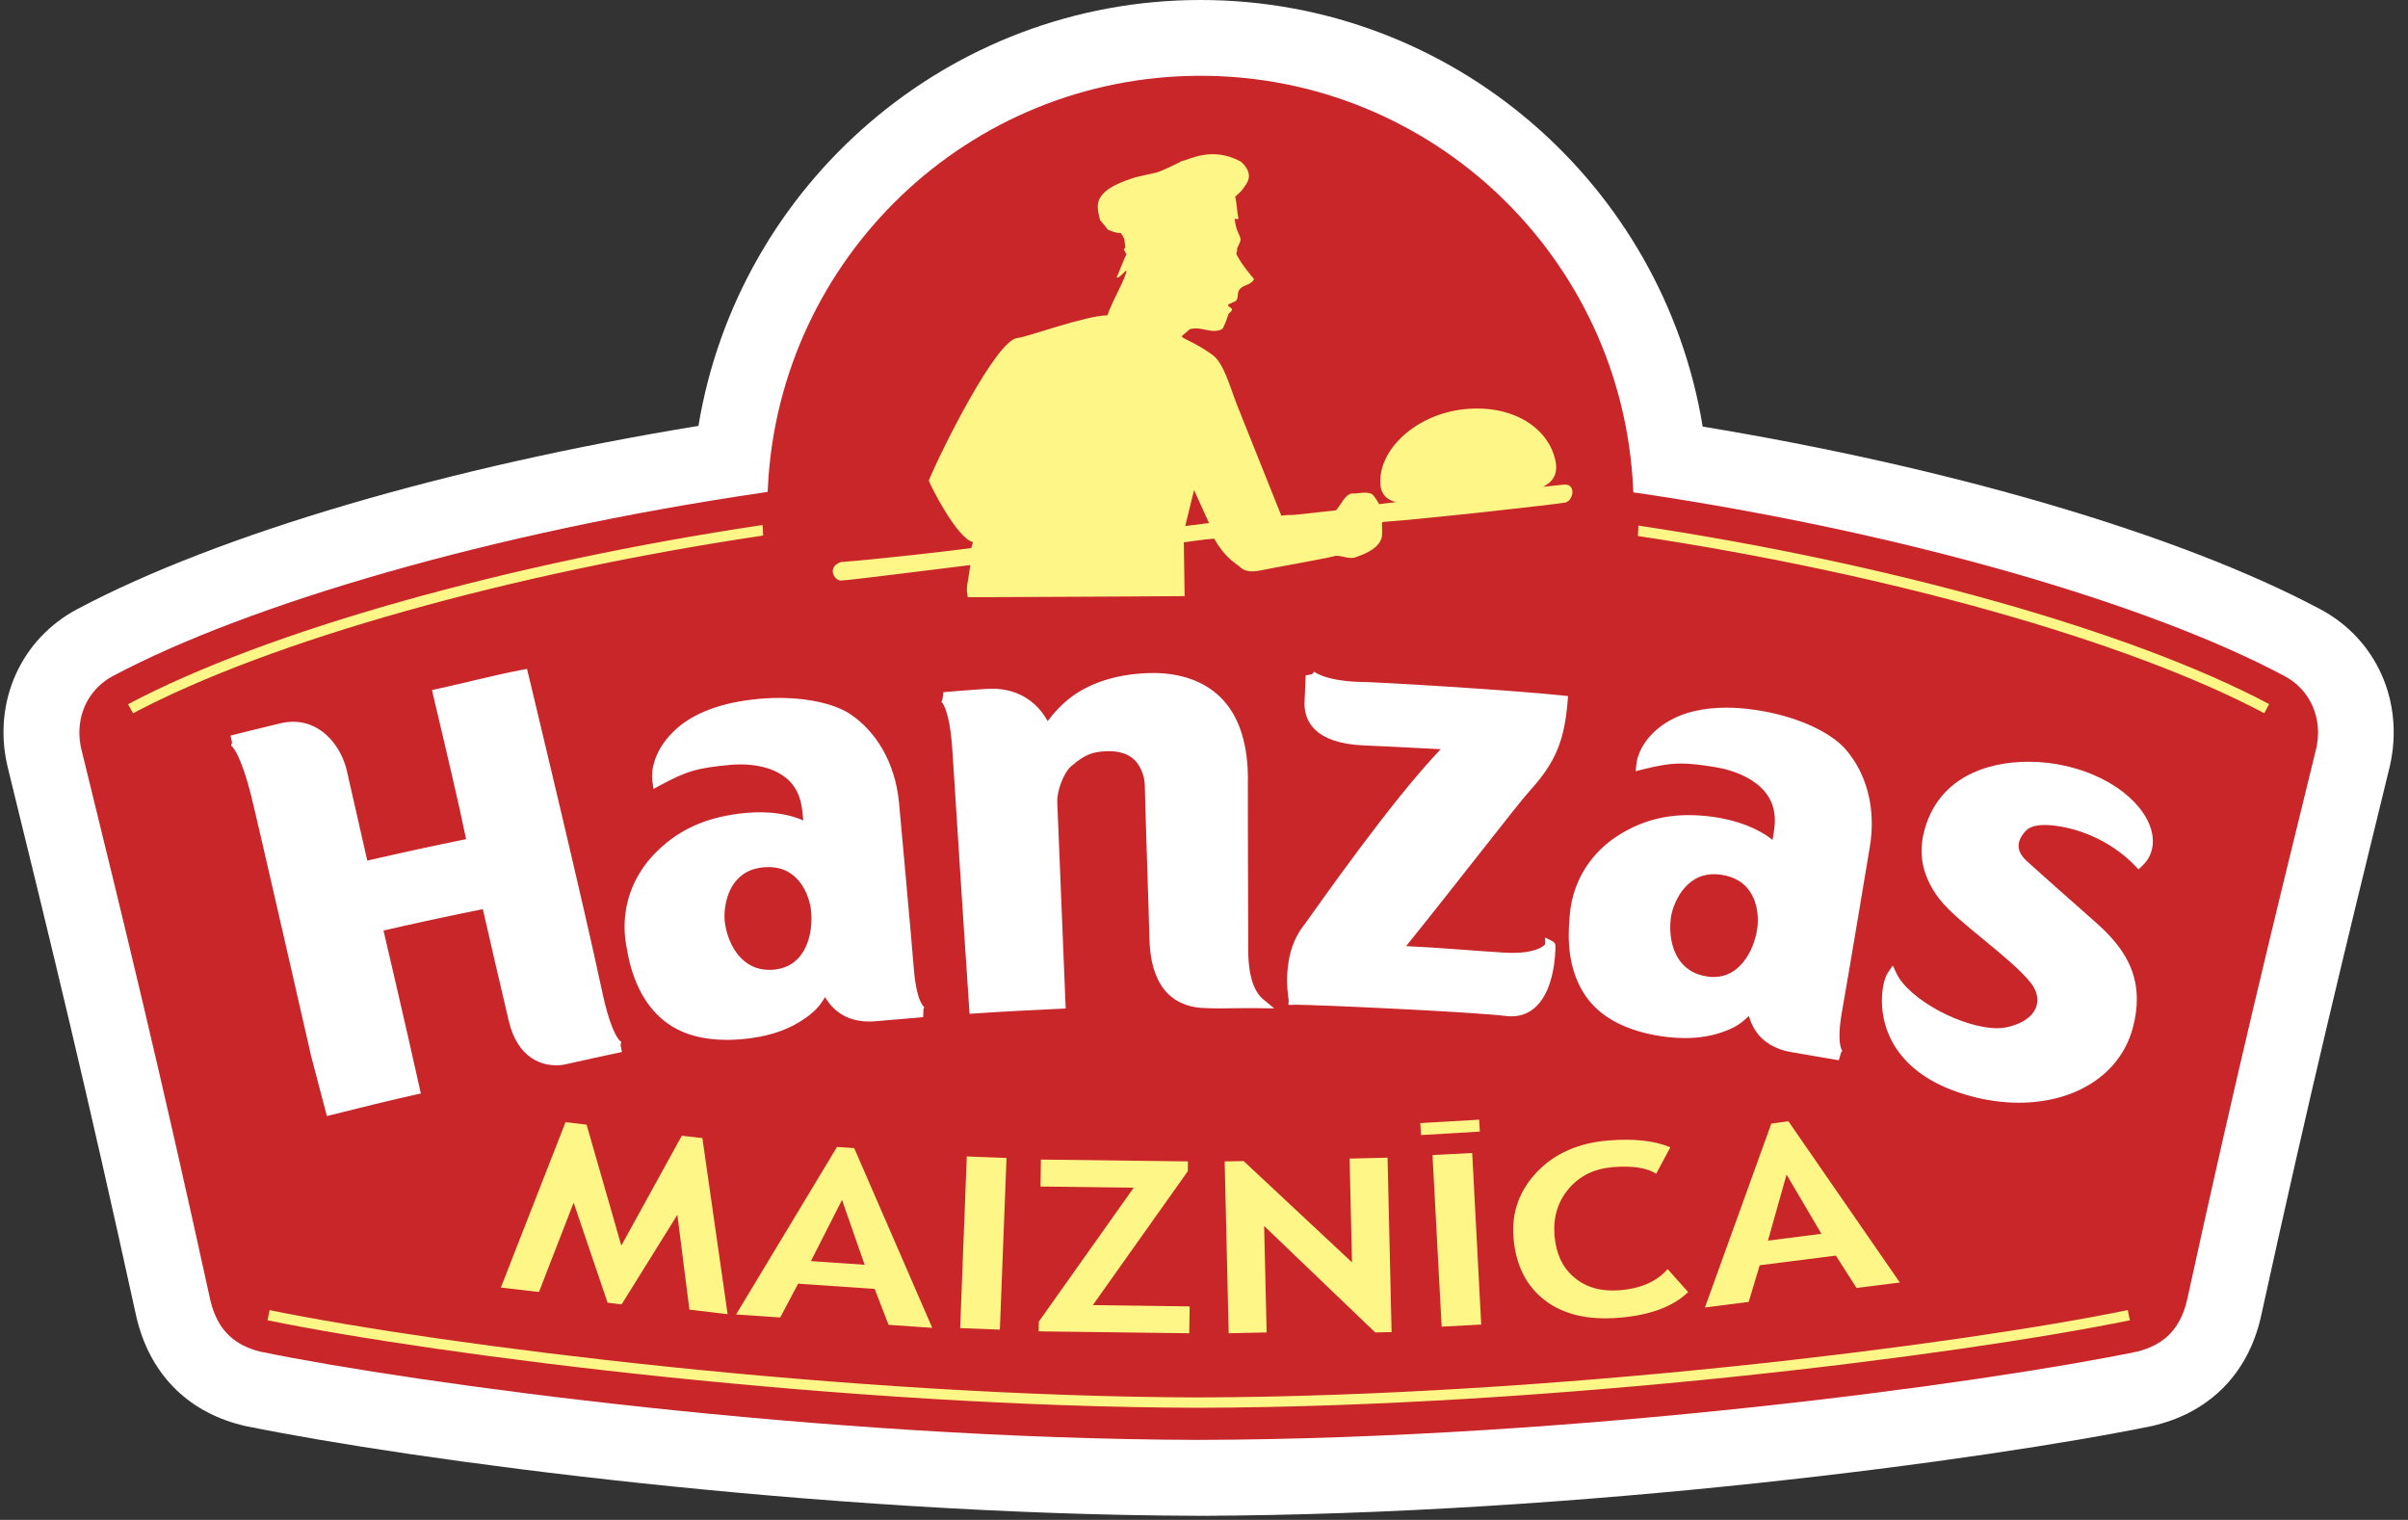
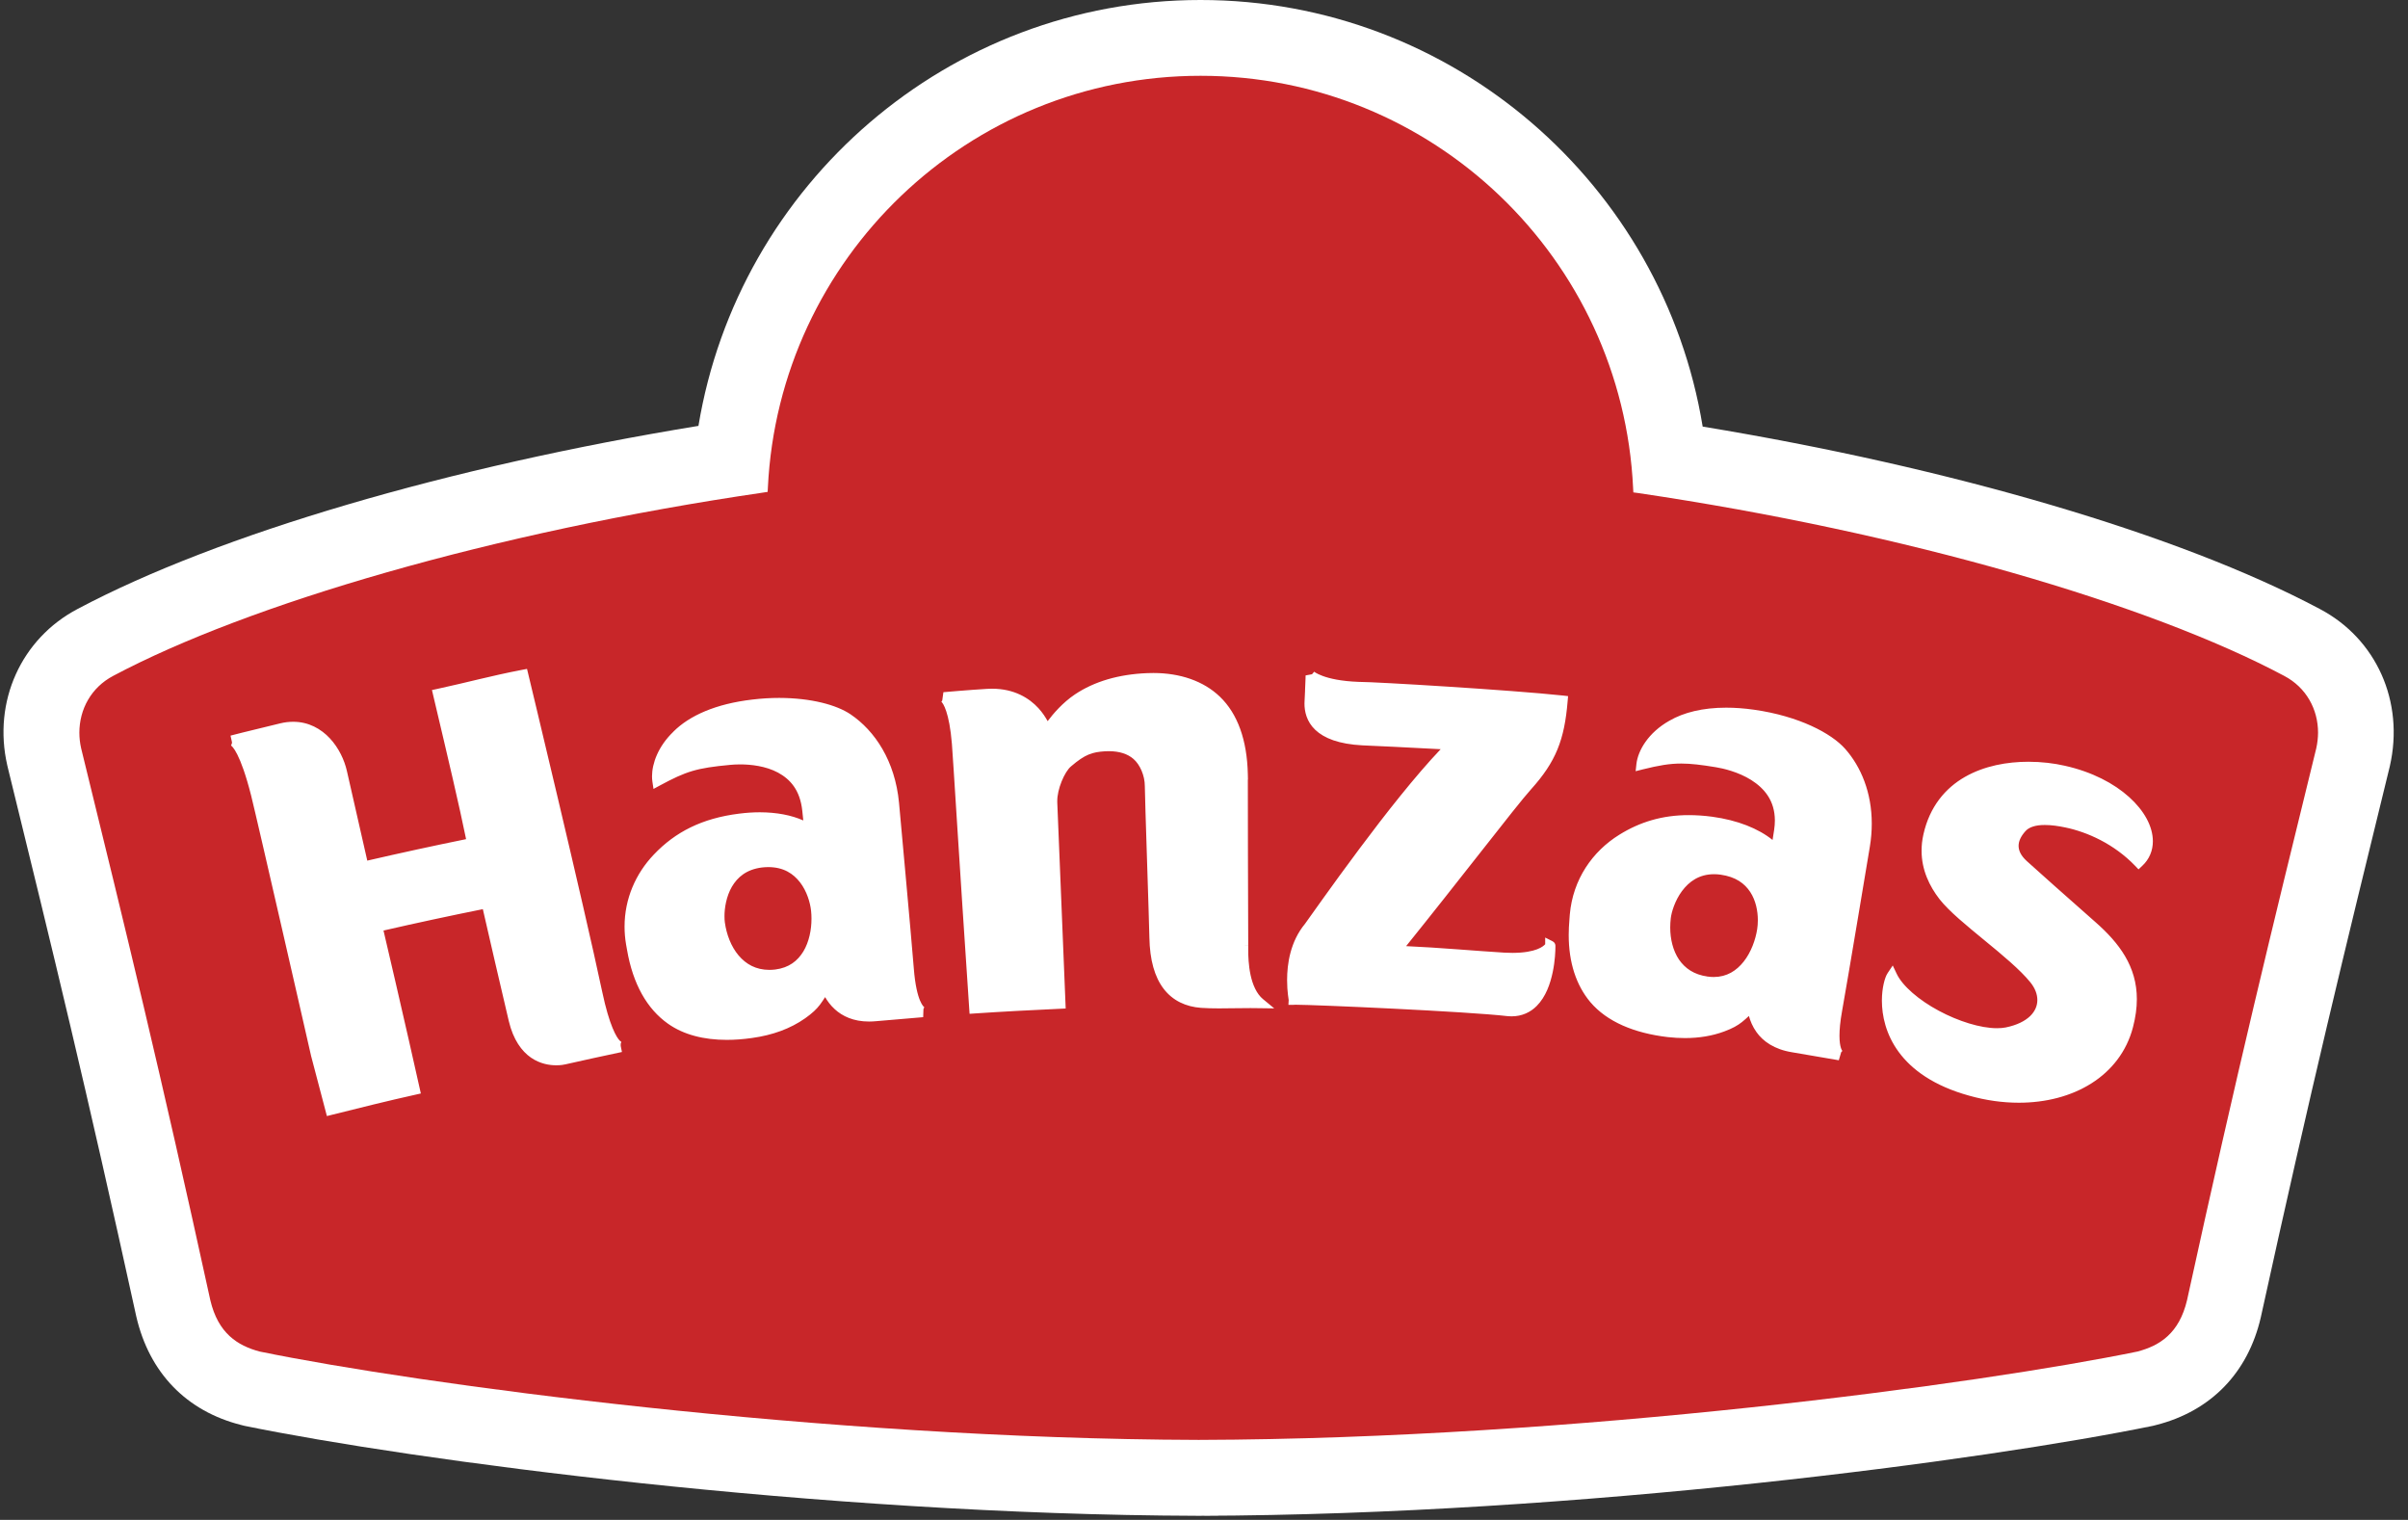
<svg xmlns="http://www.w3.org/2000/svg" width="122" height="77" viewBox="0 0 122 77" fill="none">
  <rect x="0" y="0" width="122" height="77" fill="#333333" stroke="none" />
  <path d="M117.526 30.849C110.385 27.052 98.754 23.67 86.265 21.612C84.264 9.369 73.621 0 60.824 0C48.038 0 37.405 9.355 35.386 21.579C35.371 21.584 35.353 21.584 35.337 21.584C22.794 23.637 11.106 27.04 3.935 30.849C1.069 32.356 -0.369 35.542 0.368 38.77C0.382 38.825 0.402 38.914 0.402 38.914C2.701 48.288 4.358 55.064 6.905 66.697C7.564 69.551 9.449 71.496 12.224 72.194C12.277 72.206 12.329 72.221 12.384 72.235C20.822 73.964 41.399 76.732 60.684 76.794C60.554 76.791 60.554 76.791 60.698 76.796C62.675 76.796 62.745 76.786 60.773 76.794C80.06 76.737 100.639 73.964 109.079 72.235C109.131 72.221 109.184 72.204 109.239 72.194C112.011 71.491 113.895 69.551 114.543 66.736C117.103 55.064 118.761 48.288 121.056 38.914L121.078 38.825C121.83 35.542 120.392 32.356 117.526 30.849Z" fill="white" />
  <path d="M37.081 44.923C36.799 45.41 36.704 46.001 36.706 46.42C36.706 46.542 36.712 46.647 36.724 46.728C36.807 47.344 37.044 47.957 37.419 48.403C37.798 48.849 38.296 49.134 38.974 49.136C39.071 49.136 39.173 49.13 39.278 49.118C39.975 49.029 40.406 48.682 40.7 48.205C40.989 47.726 41.115 47.107 41.113 46.542C41.113 46.404 41.107 46.272 41.093 46.147C41.048 45.723 40.878 45.15 40.536 44.705C40.191 44.259 39.703 43.933 38.932 43.929C38.826 43.929 38.713 43.935 38.598 43.949C37.812 44.05 37.368 44.439 37.081 44.923ZM86.516 49.474L86.482 49.731L86.519 49.474C86.626 49.49 86.727 49.497 86.826 49.497C87.49 49.495 87.977 49.181 88.349 48.709C88.718 48.239 88.945 47.611 89.028 47.064C89.048 46.933 89.06 46.781 89.06 46.618C89.06 46.157 88.957 45.62 88.675 45.191C88.392 44.761 87.946 44.421 87.171 44.312C87.055 44.295 86.944 44.289 86.838 44.289C86.079 44.291 85.575 44.664 85.216 45.144C84.862 45.622 84.684 46.209 84.649 46.521C84.631 46.675 84.621 46.831 84.621 46.987C84.621 47.578 84.763 48.164 85.064 48.612C85.37 49.057 85.822 49.379 86.516 49.474ZM4.111 37.91C6.43 47.364 8.094 54.155 10.656 65.871C11.051 67.55 12.034 68.172 13.156 68.472C21.121 70.108 41.637 72.893 60.698 72.948H60.73H60.764C79.823 72.893 100.343 70.108 108.295 68.472C109.429 68.172 110.405 67.55 110.804 65.875C113.368 54.155 115.033 47.364 117.352 37.912C117.411 37.647 117.441 37.379 117.443 37.116C117.441 35.937 116.85 34.831 115.725 34.24C108.929 30.62 96.616 26.991 82.964 24.974L82.753 24.946L82.741 24.731C82.194 13.1 72.59 3.838 60.825 3.84C49.064 3.838 39.465 13.085 38.904 24.705L38.893 24.919L38.683 24.952C24.961 26.959 12.566 30.608 5.737 34.24C4.615 34.831 4.023 35.937 4.021 37.118C4.021 37.383 4.052 37.651 4.111 37.91ZM95.436 49.839C95.491 49.6 95.553 49.423 95.642 49.29L95.895 48.913L96.09 49.324C96.382 49.952 97.23 50.673 98.223 51.204C99.213 51.739 100.349 52.093 101.176 52.091C101.336 52.091 101.486 52.079 101.617 52.053C102.19 51.937 102.595 51.726 102.853 51.48C103.108 51.232 103.221 50.955 103.221 50.661C103.221 50.376 103.11 50.066 102.865 49.764C102.352 49.13 101.441 48.374 100.544 47.639C99.645 46.898 98.763 46.185 98.267 45.557C97.757 44.899 97.354 44.073 97.356 43.097C97.356 42.831 97.384 42.556 97.449 42.272C97.763 40.867 98.563 39.925 99.549 39.362C100.534 38.797 101.694 38.592 102.772 38.592C103.434 38.592 104.068 38.669 104.615 38.795C106 39.105 107.104 39.69 107.869 40.379C108.633 41.067 109.072 41.861 109.074 42.618C109.076 43.085 108.896 43.532 108.534 43.868L108.347 44.044L108.171 43.86C107.11 42.76 105.761 42.153 104.635 41.92C104.295 41.849 103.928 41.794 103.598 41.796C103.16 41.794 102.81 41.893 102.622 42.104C102.379 42.372 102.271 42.623 102.271 42.852C102.273 43.091 102.381 43.344 102.683 43.621C103.355 44.233 104.631 45.361 106.16 46.712C107.375 47.779 108.264 48.966 108.262 50.619C108.262 51.06 108.199 51.534 108.066 52.042C107.744 53.28 106.976 54.246 105.953 54.89C104.93 55.536 103.653 55.866 102.283 55.866C101.467 55.866 100.619 55.749 99.77 55.51C97.978 55.016 96.859 54.195 96.201 53.3C95.541 52.405 95.345 51.447 95.345 50.693C95.345 50.365 95.383 50.074 95.436 49.839ZM79.513 46.6L79.533 46.333C79.689 44.547 80.685 43.129 82.044 42.288C83.084 41.642 84.224 41.294 85.563 41.296C85.941 41.296 86.334 41.322 86.747 41.377C88.031 41.551 89.09 41.977 89.806 42.554C89.828 42.412 89.854 42.252 89.885 42.048C89.911 41.875 89.923 41.715 89.923 41.565C89.919 40.551 89.384 39.937 88.724 39.516C88.066 39.103 87.292 38.926 86.938 38.87C86.188 38.746 85.66 38.683 85.18 38.683C84.582 38.683 84.047 38.777 83.229 38.979L82.869 39.07L82.909 38.7C82.989 38.017 83.511 37.116 84.578 36.514C85.305 36.093 86.267 35.852 87.454 35.852C87.894 35.852 88.365 35.884 88.868 35.956C91.14 36.279 92.783 37.146 93.486 37.94C94.287 38.847 94.832 40.152 94.832 41.726C94.832 42.1 94.802 42.491 94.735 42.896C94.735 42.898 93.605 49.689 93.329 51.214C93.23 51.761 93.196 52.172 93.196 52.474C93.196 53.091 93.342 53.242 93.344 53.242L93.283 53.306L93.162 53.715C92.015 53.515 91.61 53.45 90.796 53.31C89.893 53.166 89.321 52.753 88.992 52.29C88.791 52.01 88.68 51.726 88.607 51.471C88.487 51.583 88.378 51.684 88.256 51.779C88.037 51.953 87.778 52.101 87.355 52.257C86.741 52.484 86.079 52.591 85.368 52.591C85.084 52.591 84.793 52.575 84.493 52.541C82.79 52.34 81.415 51.763 80.57 50.765C79.861 49.918 79.477 48.773 79.478 47.364C79.478 47.117 79.491 46.862 79.513 46.6ZM66.128 46.787C66.279 46.586 67.438 44.921 68.878 42.995C70.18 41.251 71.716 39.295 72.991 37.956C71.693 37.889 69.245 37.762 69.044 37.762H69.034C67.825 37.699 67.086 37.399 66.64 36.978C66.194 36.557 66.089 36.032 66.091 35.644L66.095 35.524C66.099 35.413 66.109 35.218 66.12 34.991V34.959V34.953C66.146 34.436 66.148 34.218 66.148 34.218L66.472 34.159L66.514 34.11L66.583 34.031L66.594 34.039L66.66 34.084C66.727 34.124 66.843 34.183 67.015 34.246C67.359 34.374 67.938 34.513 68.847 34.546H68.87C69.7 34.546 76.562 34.957 79.193 35.238L79.446 35.267L79.424 35.52C79.262 37.48 78.832 38.586 77.568 39.99C77.206 40.387 76.24 41.612 75.025 43.16C73.899 44.591 72.552 46.305 71.24 47.933C72.809 48 74.944 48.188 76.216 48.263C76.364 48.271 76.503 48.275 76.633 48.275C77.836 48.271 78.197 47.939 78.286 47.836V47.498L78.66 47.686C78.784 47.763 78.769 47.806 78.786 47.824L78.798 47.862L78.802 47.888L78.804 47.905V47.925V47.973C78.804 48.152 78.79 48.664 78.668 49.249C78.545 49.833 78.322 50.497 77.854 50.967C77.544 51.279 77.111 51.492 76.576 51.49L76.388 51.481H76.384L76.38 51.48C74.35 51.242 66.594 50.902 65.652 50.902L65.587 50.904L65.585 50.9L65.552 50.908H65.277L65.291 50.659L65.283 50.611L65.253 50.392C65.23 50.21 65.21 49.952 65.21 49.652C65.21 48.846 65.364 47.702 66.13 46.787H66.128ZM47.738 35.489L47.797 35.068C47.797 35.068 49.119 34.951 50.032 34.898L50.263 34.892C51.394 34.89 52.155 35.378 52.613 35.878C52.825 36.111 52.973 36.342 53.078 36.535C53.356 36.164 53.836 35.601 54.458 35.182C55.442 34.523 56.676 34.161 58.123 34.102C58.229 34.098 58.334 34.096 58.438 34.096C59.778 34.096 60.973 34.495 61.806 35.297C62.703 36.16 63.183 37.49 63.221 39.226L63.227 39.491H63.221C63.221 40.66 63.229 45.636 63.241 47.909L62.982 47.911H63.241V48.119C63.239 48.409 63.254 48.903 63.359 49.393C63.464 49.883 63.665 50.353 63.989 50.617L64.558 51.087L63.819 51.077C63.661 51.074 63.507 51.072 63.359 51.072C62.774 51.072 62.251 51.087 61.759 51.087C61.447 51.087 61.145 51.08 60.849 51.06C60.084 51.005 59.414 50.696 58.956 50.094C58.498 49.495 58.255 48.638 58.233 47.502C58.219 46.635 58.002 40.367 58.002 39.832C58.004 39.283 57.747 38.724 57.425 38.449C57.131 38.195 56.724 38.058 56.171 38.056L55.977 38.062C55.343 38.104 54.978 38.212 54.267 38.823C53.937 39.091 53.554 39.99 53.566 40.603V40.648C53.566 40.648 53.609 41.685 53.682 43.477C53.755 45.272 53.858 47.818 53.982 50.835L53.992 51.093L53.735 51.105C52.283 51.172 50.83 51.247 49.38 51.344L49.123 51.362L49.105 51.103C48.605 43.712 48.287 38.396 48.228 37.689C48.096 36.067 47.774 35.623 47.705 35.565L47.695 35.554L47.738 35.489ZM40.647 41.071C40.534 40.024 40.036 39.477 39.416 39.141C38.794 38.807 38.038 38.726 37.498 38.726C37.294 38.726 37.119 38.738 36.995 38.75C35.294 38.908 34.772 39.072 33.435 39.793L33.109 39.969L33.054 39.603C33.042 39.518 33.034 39.427 33.034 39.331C33.036 38.677 33.342 37.815 34.114 37.073V37.071C34.114 37.071 34.115 37.069 34.117 37.069V37.067C34.934 36.251 36.266 35.657 38.117 35.441C38.592 35.384 39.047 35.358 39.477 35.358C41.113 35.362 42.387 35.716 43.088 36.186C44.329 37.023 45.346 38.552 45.548 40.664C45.548 40.664 46.176 47.522 46.298 49.067C46.364 49.91 46.494 50.408 46.612 50.689C46.729 50.969 46.827 51.026 46.83 51.028L46.821 51.046L46.828 51.028L46.786 51.123L46.772 51.532C45.611 51.627 45.206 51.668 44.39 51.735C44.264 51.747 44.145 51.753 44.029 51.753C43.244 51.755 42.674 51.48 42.294 51.129C42.075 50.931 41.921 50.716 41.804 50.516C41.716 50.651 41.636 50.777 41.544 50.898C41.376 51.121 41.161 51.327 40.795 51.587C40.046 52.115 39.144 52.443 38.101 52.587C37.658 52.65 37.233 52.682 36.824 52.682C35.661 52.682 34.64 52.425 33.848 51.866C32.785 51.119 32.064 49.857 31.766 48.107L31.72 47.85C31.667 47.542 31.643 47.238 31.643 46.943C31.643 45.525 32.214 44.251 33.123 43.297C34.211 42.149 35.568 41.456 37.447 41.221C37.81 41.175 38.16 41.152 38.496 41.152C39.349 41.154 40.098 41.298 40.698 41.565C40.685 41.426 40.669 41.268 40.647 41.071ZM14.201 36.646C14.425 36.591 14.644 36.567 14.853 36.567C15.633 36.565 16.266 36.925 16.716 37.409C17.166 37.895 17.451 38.507 17.577 39.066C17.799 40.056 18.419 42.773 18.608 43.601C20.27 43.218 21.948 42.852 23.614 42.513C23.276 40.849 22.717 38.481 21.945 35.216L21.885 34.959L22.142 34.904C23.718 34.564 24.86 34.24 26.458 33.934L26.701 33.888L26.759 34.128C26.759 34.131 29.563 45.77 30.514 50.26C30.875 51.969 31.242 52.569 31.406 52.727L31.48 52.785L31.448 52.883V52.992L31.511 53.296C30.537 53.501 29.573 53.713 28.602 53.932L28.601 53.918C28.596 53.918 28.592 53.922 28.589 53.922L28.59 53.934H28.586L28.564 53.938L28.477 53.952C28.404 53.962 28.303 53.97 28.181 53.97C27.853 53.97 27.367 53.904 26.899 53.58C26.431 53.255 26.004 52.678 25.779 51.735C25.453 50.364 24.675 46.991 24.463 46.06C22.81 46.392 21.069 46.766 19.43 47.143C19.647 48.069 20.41 51.344 20.718 52.717C20.957 53.774 21.265 55.145 21.265 55.145L21.322 55.398L21.069 55.455C19.671 55.765 18.209 56.129 16.809 56.48L16.562 56.542L15.77 53.529L15.768 53.525C15.768 53.525 15.596 52.769 15.333 51.617C15.069 50.467 14.715 48.919 14.353 47.336C13.627 44.172 12.864 40.859 12.722 40.298C12.451 39.232 12.21 38.596 12.025 38.23C11.843 37.861 11.713 37.772 11.703 37.77L11.712 37.756L11.752 37.647V37.596L11.679 37.268C11.681 37.268 12.449 37.065 14.201 36.646Z" fill="#C82629" />
-   <path d="M36.864 66.578L34.928 66.347L34.318 61.545L31.493 66.084L30.782 65.997L29.063 60.93L27.307 65.454L25.376 65.229L28.653 56.849L29.719 56.976L31.479 63.105L34.543 57.539L35.586 57.659L36.864 66.578ZM43.807 64.077L41.085 63.89L42.66 60.79L43.807 64.077ZM47.232 67.271L43.278 58.165L42.407 58.106L37.295 66.592L39.53 66.746L40.437 65.033L44.315 65.298L45.018 67.119L47.232 67.271ZM48.647 67.285L48.981 58.588L50.995 58.665L50.658 67.362L48.647 67.285ZM52.623 67.449L52.631 66.955L57.439 60.172L52.718 60.111L52.736 58.746L60.185 58.839L60.179 59.338L55.369 66.118L60.273 66.185L60.252 67.546L52.623 67.449ZM69.676 67.505L64.046 62.11L64.174 67.504L62.25 67.546L62.047 58.839L63.009 58.823L68.499 63.953L68.376 58.696L70.3 58.651L70.504 67.487L69.676 67.505ZM73.04 67.212L72.577 58.519L74.588 58.412L75.045 67.105L73.04 67.212ZM84.627 58.124L83.91 59.463C83.43 59.159 82.699 59.05 81.707 59.129C80.767 59.21 80.024 59.575 79.473 60.231C78.922 60.885 78.683 61.677 78.76 62.604C78.839 63.526 79.173 64.239 79.779 64.735C80.378 65.233 81.144 65.442 82.075 65.365C83.136 65.278 83.941 64.921 84.491 64.296L85.53 65.458C84.769 66.197 83.604 66.631 82.029 66.76C80.453 66.89 79.197 66.592 78.257 65.867C77.32 65.14 76.795 64.093 76.682 62.712C76.573 61.434 76.974 60.32 77.866 59.378C78.762 58.44 79.963 57.906 81.476 57.78C82.77 57.673 83.817 57.786 84.627 58.124ZM92.281 62.507L89.573 62.853L90.514 59.506L92.281 62.507ZM96.254 64.974L90.61 56.808L89.743 56.922L86.379 66.24L88.597 65.958L89.154 64.101L93.012 63.611L94.061 65.252L96.254 64.974ZM74.94 56.725L71.957 56.899L71.995 57.505L74.976 57.328L74.94 56.725ZM107.855 66.631L107.803 66.373C98.976 68.176 78.539 70.742 60.759 70.797C60.751 70.797 60.74 70.799 60.73 70.799C60.724 70.799 60.718 70.797 60.708 70.797C42.924 70.742 22.489 68.176 13.656 66.373L13.605 66.635L13.551 66.888C22.404 68.696 42.88 71.271 60.694 71.321C60.708 71.323 60.714 71.323 60.73 71.323C60.74 71.323 60.755 71.323 60.767 71.321C78.585 71.271 99.057 68.696 107.912 66.888L107.855 66.631ZM38.638 26.598C25.848 28.506 13.52 31.941 6.488 35.678L6.614 35.907L6.738 36.138C13.711 32.437 25.95 29.027 38.665 27.131C38.653 26.953 38.644 26.777 38.638 26.598ZM83.005 26.627C83.001 26.801 82.997 26.983 82.981 27.155C95.628 29.059 107.776 32.452 114.717 36.134L114.843 35.903L114.962 35.67C107.969 31.955 95.732 28.539 83.005 26.627ZM69.937 24.533C70.031 25.891 71.884 25.557 74.306 25.304C76.732 25.049 79.159 25.085 78.81 23.364C78.462 21.649 76.607 20.478 74.184 20.731C71.758 20.986 69.814 22.768 69.937 24.533ZM42.592 29.41C42.914 29.42 47.386 28.838 49.158 28.628C49.01 29.764 48.927 29.695 49.034 30.258C54.29 30.242 60.018 30.201 60.018 30.201L59.977 27.477C59.977 27.477 61.109 27.307 61.518 27.291C62.075 28.273 62.569 28.5 62.806 28.711C63.025 28.913 63.284 29.017 63.884 28.895C64.115 28.838 67.42 28.249 67.602 28.176C67.839 28.079 68.315 28.35 68.651 28.243C69.026 28.109 69.735 27.868 69.962 27.352C70.088 27.113 69.976 26.615 70.039 26.445C72.552 26.258 78.863 25.545 79.294 25.462C79.726 25.379 79.886 24.468 79.199 24.555C78.513 24.642 70.363 25.458 69.873 25.541C69.873 25.541 69.621 25.075 69.484 25.017C69.17 24.891 68.751 25.021 68.55 25C68.159 24.964 67.874 25.715 67.669 25.859C67.45 25.879 65.556 26.086 65.556 26.086C65.556 26.086 65.269 26.08 64.916 26.122C64.909 26.1 63.305 22.104 62.693 20.565C62.32 19.621 62.01 18.39 61.421 17.971C60.422 17.264 59.904 17.174 59.87 17.033C59.896 17 60.252 16.711 60.277 16.679C60.674 16.573 60.941 16.697 61.334 16.753C61.64 16.794 61.956 16.731 61.992 16.559C62.049 16.454 62.184 16.089 62.221 15.976C62.217 15.854 62.42 15.803 62.42 15.678C62.444 15.625 62.172 15.498 62.213 15.455C62.322 15.332 62.634 15.311 62.677 15.157C62.745 14.926 62.685 14.833 62.798 14.669C62.99 14.408 63.39 14.465 63.532 14.133C63.422 14.007 62.89 13.369 62.729 13.031C62.596 12.832 62.647 12.794 62.685 12.678C62.642 12.575 62.729 12.512 62.816 12.283C62.952 11.935 62.644 11.947 62.549 11.064C62.59 11.105 62.788 11.145 62.738 11.015C62.685 10.833 62.656 10.23 62.578 9.97C62.831 9.732 62.91 9.673 63.001 9.529C63.114 9.341 63.623 8.877 62.877 8.196C61.386 7.362 60.155 8.148 59.9 8.148C59.722 8.255 58.979 8.595 58.806 8.668C58.488 8.802 57.784 8.889 57.368 9.033C55.285 9.711 55.566 10.422 55.732 11.145C55.776 11.2 56.092 11.573 56.127 11.637C56.323 11.712 56.53 11.812 56.785 11.806C57.004 12.148 56.941 12.006 57.016 12.535C57.004 12.551 56.987 12.577 56.975 12.594C56.842 12.594 57.123 12.869 57.054 12.913C57.036 12.913 56.593 14.038 56.578 14.038C56.639 14.195 57.097 13.606 57.069 13.723C57.048 14.078 56.329 15.287 56.107 15.976C55.031 15.976 52.044 17.077 51.543 17.126C50.486 17.219 47.73 22.724 47.056 24.344C47.098 24.526 48.492 27.295 49.295 27.461C49.281 27.546 49.222 27.682 49.211 27.767C48.293 27.896 44.254 28.358 42.614 28.472C41.871 28.723 42.264 29.41 42.592 29.41ZM60.05 26.651L60.495 24.828L61.255 26.499L60.05 26.651Z" fill="#FFF688" />
  <path d="M39.309 49.377C37.581 49.586 36.66 48.168 36.467 46.767C36.362 46.001 36.587 43.937 38.565 43.694C40.546 43.459 41.243 45.132 41.352 46.12C41.482 47.38 41.047 49.164 39.309 49.377ZM46.039 49.09C45.917 47.551 45.289 40.691 45.289 40.691C45.095 38.649 44.119 37.197 42.942 36.403C42.15 35.867 40.376 35.437 38.148 35.7C36.333 35.913 35.056 36.494 34.298 37.258C33.468 38.054 33.225 38.994 33.312 39.567C34.656 38.837 35.264 38.647 36.974 38.493C37.786 38.416 40.627 38.366 40.907 41.047C40.974 41.665 41 42.016 41 42.016C40.232 41.513 38.954 41.294 37.48 41.48C35.645 41.711 34.363 42.372 33.312 43.478C32.263 44.582 31.687 46.12 31.975 47.808C31.989 47.893 32.008 47.98 32.022 48.065C32.313 49.77 33.004 50.959 33.998 51.658C34.991 52.356 36.404 52.569 38.065 52.334C39.078 52.192 39.935 51.879 40.645 51.378C41.356 50.876 41.385 50.649 41.83 50.005C42.067 50.548 42.657 51.644 44.364 51.48C45.184 51.411 45.589 51.372 46.752 51.275C46.752 51.275 46.207 51.19 46.039 49.09ZM86.482 49.734C84.757 49.503 84.22 47.899 84.392 46.493C84.483 45.726 85.225 43.787 87.207 44.057C89.18 44.328 89.433 46.12 89.285 47.105C89.093 48.36 88.216 49.977 86.482 49.734ZM93.075 51.17C93.35 49.651 94.48 42.856 94.48 42.856C94.811 40.831 94.231 39.178 93.291 38.112C92.661 37.393 91.053 36.527 88.832 36.215C87.017 35.962 85.636 36.203 84.71 36.741C83.704 37.304 83.231 38.151 83.167 38.73C84.656 38.361 85.289 38.335 86.981 38.617C87.785 38.746 90.553 39.423 90.14 42.088C90.051 42.702 89.988 43.046 89.988 43.046C89.372 42.37 88.186 41.833 86.713 41.637C84.882 41.395 83.469 41.711 82.18 42.511C80.884 43.316 79.942 44.656 79.793 46.358C79.784 46.447 79.778 46.536 79.772 46.623C79.618 48.344 79.989 49.667 80.769 50.601C81.552 51.528 82.859 52.089 84.524 52.286C85.542 52.401 86.452 52.316 87.266 52.016C88.078 51.713 88.165 51.496 88.763 50.987C88.858 51.575 89.145 52.784 90.839 53.057C91.653 53.197 92.058 53.262 93.206 53.462C93.206 53.462 92.704 53.248 93.075 51.17ZM62.983 47.913C62.968 45.327 62.96 39.234 62.962 39.234C62.924 37.539 62.458 36.286 61.628 35.486C60.793 34.684 59.554 34.301 58.136 34.364C56.722 34.42 55.539 34.773 54.602 35.401C53.662 36.028 53.03 37.057 53.03 37.057C53.032 37.061 52.408 35.028 50.047 35.16C49.141 35.212 47.819 35.33 47.819 35.33C47.819 35.33 48.309 35.516 48.487 37.669C48.546 38.388 48.864 43.696 49.364 51.089C50.817 50.989 52.271 50.914 53.723 50.847C53.476 44.814 53.307 40.66 53.307 40.66C53.288 39.949 53.672 38.997 54.098 38.629C54.825 37.993 55.296 37.843 55.963 37.805C56.656 37.766 57.204 37.916 57.595 38.256C57.984 38.594 58.262 39.208 58.262 39.834C58.262 40.355 58.478 46.629 58.492 47.498C58.535 49.706 59.444 50.698 60.87 50.805C61.723 50.864 62.646 50.801 63.823 50.819C62.914 50.068 62.983 48.253 62.983 47.913ZM105.988 46.908C104.459 45.558 103.185 44.43 102.509 43.816C101.844 43.208 101.877 42.538 102.43 41.932C102.907 41.412 103.878 41.501 104.688 41.669C105.86 41.912 107.254 42.538 108.358 43.682C109.676 42.445 108.076 39.84 104.558 39.05C102.306 38.536 98.488 38.837 97.703 42.331C97.421 43.573 97.852 44.6 98.472 45.4C99.393 46.572 101.984 48.267 103.067 49.604C103.912 50.643 103.477 51.947 101.668 52.308C99.967 52.642 96.605 51.016 95.857 49.438C95.489 49.985 94.817 53.873 99.839 55.261C103.448 56.282 107.017 55.022 107.817 51.98C108.416 49.667 107.507 48.247 105.988 46.908ZM30.262 50.317C29.311 45.835 26.506 34.191 26.506 34.191C24.921 34.495 23.783 34.818 22.197 35.16C23.007 38.584 23.586 41.033 23.921 42.714C22.09 43.083 20.238 43.488 18.413 43.911C18.413 43.911 17.587 40.298 17.324 39.125C17.063 37.953 16.014 36.484 14.259 36.899C12.51 37.32 11.744 37.521 11.744 37.521C11.744 37.521 12.258 37.422 12.973 40.237C13.261 41.375 16.021 53.471 16.021 53.471L16.747 56.231C18.146 55.88 19.61 55.514 21.012 55.204C21.012 55.204 20.704 53.833 20.465 52.776C20.107 51.172 19.118 46.949 19.118 46.949C20.911 46.534 22.851 46.116 24.66 45.758C24.66 45.758 25.652 50.082 26.033 51.678C26.622 54.147 28.546 53.677 28.546 53.681C29.518 53.462 30.483 53.25 31.459 53.043C31.459 53.043 30.863 53.15 30.262 50.317ZM78.545 47.919C78.545 47.923 78.213 48.644 76.2 48.525C74.776 48.439 72.283 48.215 70.715 48.174C73.534 44.691 76.623 40.648 77.376 39.818C78.612 38.434 78.997 37.44 79.165 35.5C76.518 35.215 69.472 34.795 68.84 34.807C66.976 34.742 66.409 34.228 66.407 34.224C66.407 34.224 66.405 34.449 66.379 34.967V35.004C66.369 35.233 66.359 35.429 66.355 35.536C66.32 36.233 66.575 37.377 69.046 37.505C69.305 37.507 72.665 37.683 73.577 37.727C70.932 40.332 66.658 46.517 66.336 46.945C65.083 48.419 65.559 50.651 65.553 50.651C65.555 50.601 74.213 50.969 76.41 51.224C78.602 51.411 78.551 47.923 78.545 47.919Z" fill="white" />
</svg>